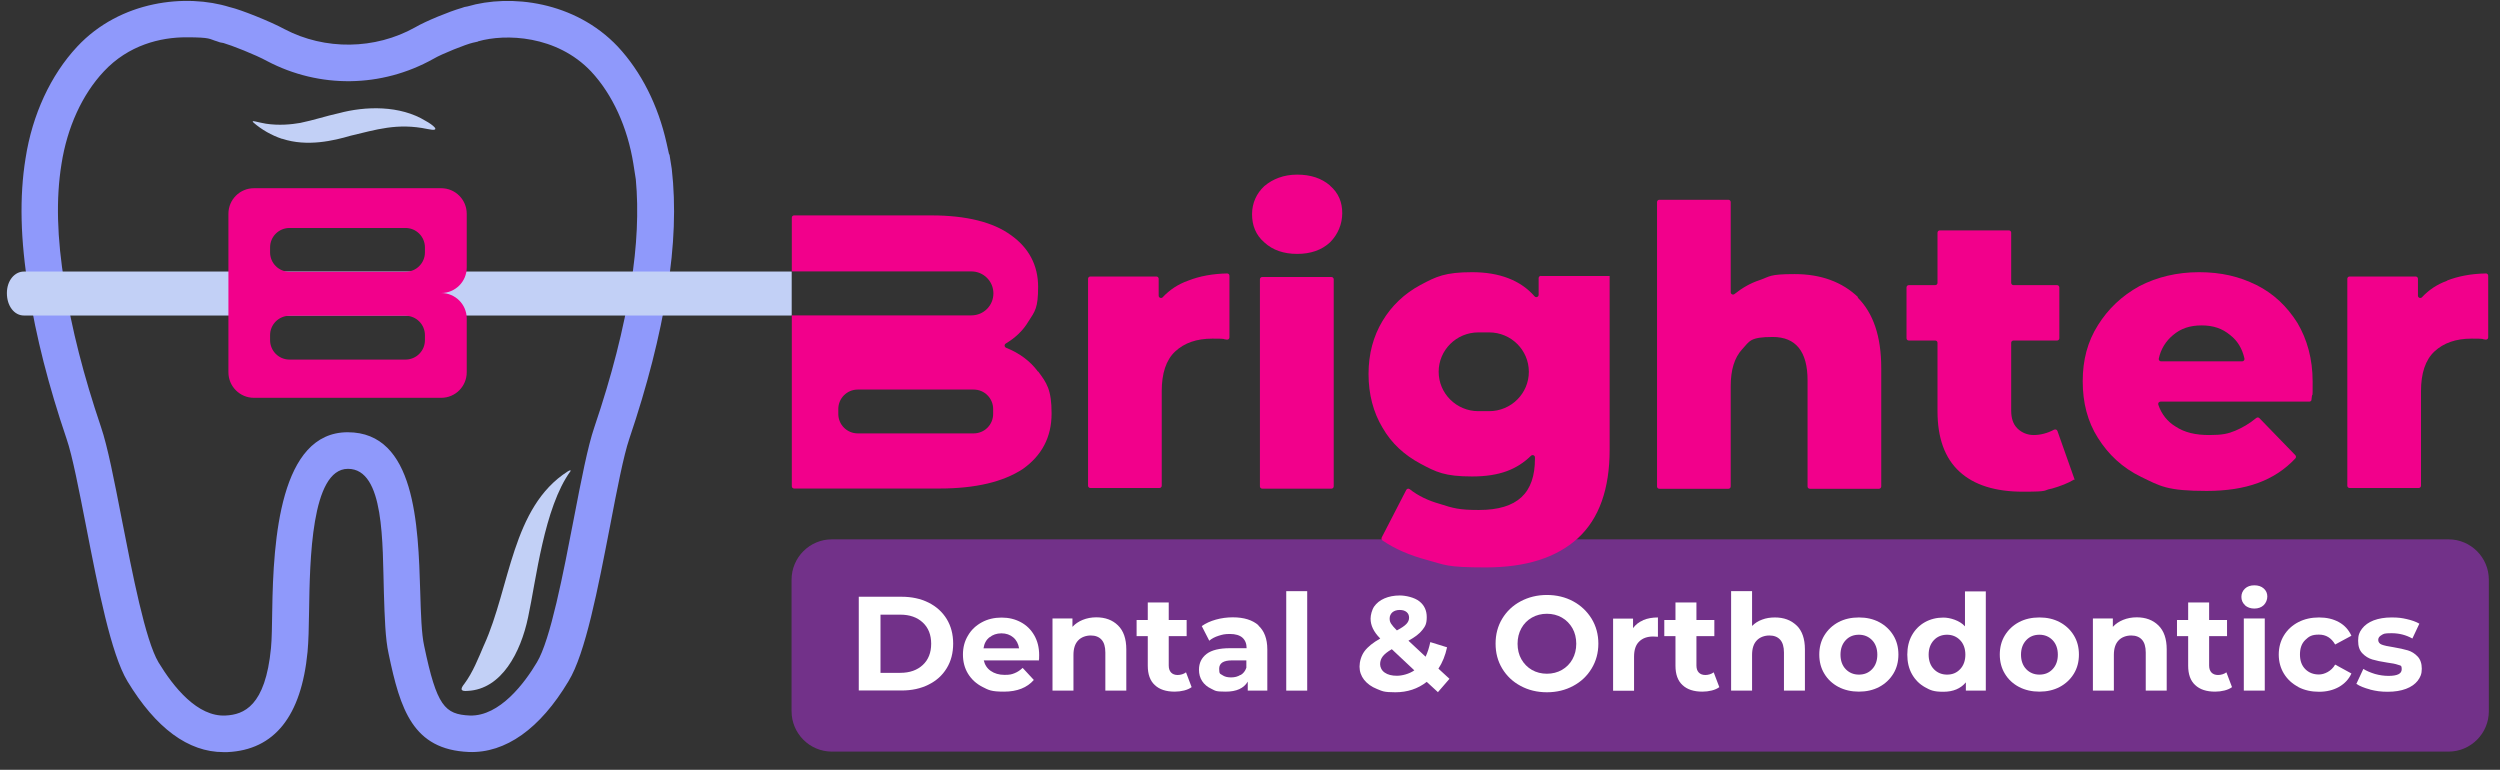
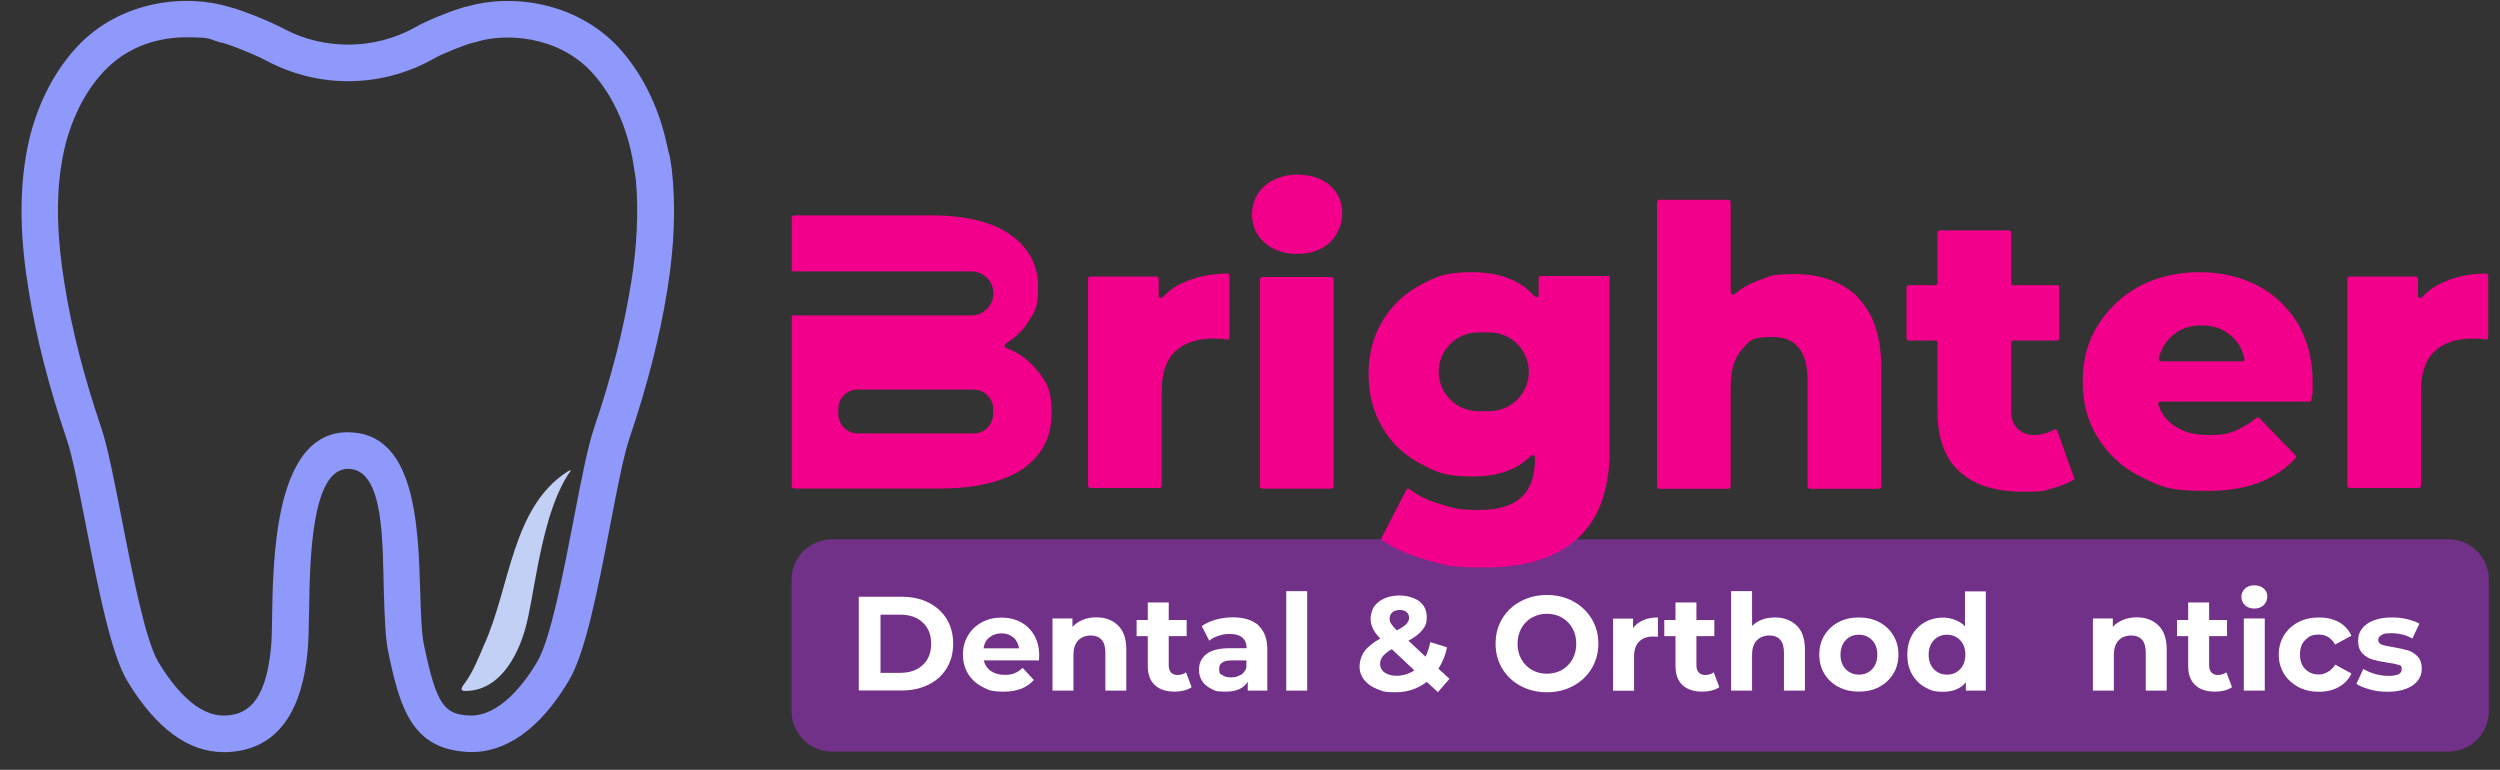
<svg xmlns="http://www.w3.org/2000/svg" width="328" height="101" viewBox="0 0 328 101" fill="none">
  <rect x="0" y="0" width="328" height="101" fill="#333333" stroke="none" />
  <g clip-path="url(#clip0_10255_8550)">
    <path d="M63.488 84.66C62.754 86.377 62.038 88.21 60.938 89.694C60.404 90.36 60.338 90.744 61.371 90.644C65.804 90.427 68.321 85.61 69.288 80.977C70.338 76.127 71.371 66.594 74.854 61.81C74.921 61.644 74.771 61.677 74.471 61.86C67.138 66.56 66.954 77.01 63.521 84.594L63.488 84.66Z" fill="#C2D0F6" />
    <path d="M321.236 70.761H109.153C106.225 70.761 103.853 73.134 103.853 76.061V93.311C103.853 96.238 106.225 98.611 109.153 98.611H321.236C324.163 98.611 326.536 96.238 326.536 93.311V76.061C326.536 73.134 324.163 70.761 321.236 70.761Z" fill="#723189" />
    <path d="M112.671 78.293H118.271C119.605 78.293 120.788 78.543 121.821 79.059C122.855 79.576 123.638 80.293 124.205 81.209C124.771 82.143 125.055 83.209 125.055 84.443C125.055 85.676 124.771 86.759 124.205 87.676C123.638 88.609 122.838 89.326 121.821 89.826C120.788 90.343 119.621 90.593 118.271 90.593H112.671V78.276V78.293ZM118.121 88.276C119.355 88.276 120.338 87.926 121.071 87.243C121.805 86.559 122.171 85.626 122.171 84.459C122.171 83.293 121.805 82.359 121.071 81.676C120.338 80.993 119.355 80.643 118.121 80.643H115.521V88.276H118.121Z" fill="white" />
    <path d="M136.222 86.643H129.072C129.205 87.226 129.505 87.693 129.988 88.026C130.472 88.36 131.072 88.543 131.788 88.543C132.505 88.543 132.722 88.476 133.105 88.326C133.488 88.176 133.838 87.943 134.172 87.626L135.638 89.21C134.755 90.226 133.438 90.743 131.738 90.743C130.038 90.743 129.722 90.543 128.905 90.126C128.088 89.71 127.455 89.126 127.005 88.393C126.555 87.66 126.338 86.81 126.338 85.876C126.338 84.943 126.555 84.11 127.005 83.376C127.438 82.626 128.055 82.06 128.822 81.643C129.588 81.226 130.455 81.026 131.405 81.026C132.355 81.026 133.172 81.226 133.922 81.626C134.672 82.026 135.255 82.593 135.688 83.343C136.122 84.093 136.338 84.96 136.338 85.943C136.338 86.926 136.322 86.226 136.288 86.676L136.222 86.643ZM129.805 83.61C129.388 83.96 129.122 84.443 129.038 85.06H133.705C133.605 84.46 133.355 83.976 132.938 83.626C132.522 83.276 132.005 83.093 131.388 83.093C130.772 83.093 130.238 83.276 129.822 83.626L129.805 83.61Z" fill="white" />
    <path d="M146.688 82.06C147.405 82.76 147.771 83.81 147.771 85.193V90.61H145.021V85.61C145.021 84.86 144.855 84.293 144.521 83.926C144.188 83.56 143.721 83.376 143.105 83.376C142.488 83.376 141.855 83.593 141.455 84.026C141.038 84.46 140.838 85.093 140.838 85.926V90.61H138.088V81.143H140.705V82.243C141.071 81.843 141.521 81.543 142.055 81.326C142.588 81.11 143.188 80.993 143.838 80.993C145.005 80.993 145.955 81.343 146.671 82.043L146.688 82.06Z" fill="white" />
    <path d="M156.355 90.143C156.088 90.343 155.755 90.493 155.355 90.593C154.955 90.693 154.555 90.743 154.122 90.743C152.988 90.743 152.122 90.46 151.505 89.876C150.888 89.31 150.588 88.46 150.588 87.343V83.46H149.122V81.343H150.588V79.043H153.338V81.343H155.688V83.46H153.338V87.31C153.338 87.71 153.438 88.01 153.638 88.227C153.838 88.443 154.138 88.56 154.505 88.56C154.872 88.56 155.305 88.443 155.605 88.21L156.338 90.143H156.355Z" fill="white" />
    <path d="M165.089 82.06C165.872 82.76 166.272 83.81 166.272 85.21V90.61H163.705V89.426C163.189 90.31 162.222 90.743 160.822 90.743C159.422 90.743 159.472 90.626 158.939 90.376C158.405 90.126 158.005 89.793 157.722 89.36C157.439 88.926 157.305 88.426 157.305 87.876C157.305 86.993 157.639 86.31 158.305 85.793C158.972 85.293 159.989 85.043 161.372 85.043H163.555C163.555 84.443 163.372 83.993 163.005 83.66C162.639 83.343 162.089 83.176 161.372 83.176C160.655 83.176 160.372 83.26 159.889 83.41C159.405 83.56 158.989 83.776 158.655 84.06L157.672 82.143C158.189 81.776 158.805 81.493 159.522 81.293C160.239 81.093 160.989 80.993 161.739 80.993C163.205 80.993 164.322 81.343 165.122 82.043L165.089 82.06ZM162.755 88.576C163.122 88.36 163.372 88.043 163.522 87.61V86.643H161.639C160.505 86.643 159.955 87.01 159.955 87.743C159.955 88.476 160.089 88.376 160.372 88.576C160.655 88.776 161.022 88.876 161.505 88.876C161.989 88.876 162.389 88.776 162.755 88.543V88.576Z" fill="white" />
    <path d="M168.755 77.56H171.505V90.61H168.755V77.56Z" fill="white" />
    <path d="M188.671 90.826L187.188 89.46C186.021 90.376 184.638 90.826 183.071 90.826C181.505 90.826 181.371 90.676 180.655 90.393C179.938 90.11 179.388 89.71 178.971 89.193C178.571 88.676 178.371 88.093 178.371 87.46C178.371 86.826 178.588 86.026 179.021 85.443C179.455 84.86 180.138 84.31 181.088 83.776C180.638 83.326 180.321 82.876 180.121 82.46C179.921 82.043 179.821 81.61 179.821 81.16C179.821 80.71 179.988 80.026 180.288 79.576C180.605 79.126 181.055 78.76 181.638 78.51C182.221 78.26 182.888 78.126 183.655 78.126C184.421 78.126 185.571 78.376 186.221 78.893C186.871 79.41 187.188 80.093 187.188 80.96C187.188 81.826 187.005 82.16 186.621 82.643C186.238 83.143 185.621 83.61 184.788 84.06L187.038 86.16C187.305 85.593 187.505 84.96 187.655 84.243L189.855 84.926C189.621 86.01 189.238 86.943 188.721 87.726L190.171 89.06L188.671 90.793V90.826ZM185.571 87.96L182.605 85.176C182.055 85.493 181.655 85.81 181.421 86.11C181.188 86.41 181.071 86.76 181.071 87.143C181.071 87.526 181.271 87.976 181.671 88.243C182.071 88.526 182.605 88.66 183.271 88.66C183.938 88.66 184.888 88.426 185.571 87.943V87.96ZM182.688 80.326C182.455 80.543 182.321 80.81 182.321 81.143C182.321 81.476 182.388 81.626 182.521 81.843C182.655 82.06 182.905 82.343 183.271 82.71C183.871 82.393 184.288 82.11 184.521 81.86C184.755 81.61 184.871 81.343 184.871 81.043C184.871 80.743 184.771 80.493 184.555 80.31C184.338 80.126 184.038 80.026 183.655 80.026C183.271 80.026 182.921 80.126 182.671 80.343L182.688 80.326Z" fill="white" />
    <path d="M199.505 89.993C198.471 89.443 197.671 88.676 197.088 87.71C196.505 86.743 196.221 85.66 196.221 84.443C196.221 83.226 196.505 82.143 197.088 81.176C197.671 80.21 198.471 79.443 199.505 78.893C200.538 78.343 201.688 78.06 202.955 78.06C204.221 78.06 205.388 78.343 206.405 78.893C207.421 79.443 208.221 80.21 208.821 81.176C209.405 82.143 209.705 83.226 209.705 84.443C209.705 85.66 209.405 86.743 208.821 87.71C208.238 88.676 207.438 89.443 206.405 89.993C205.388 90.543 204.238 90.826 202.955 90.826C201.671 90.826 200.521 90.543 199.505 89.993ZM204.921 87.893C205.505 87.56 205.971 87.093 206.305 86.493C206.638 85.893 206.805 85.21 206.805 84.46C206.805 83.71 206.638 83.01 206.305 82.426C205.971 81.843 205.505 81.36 204.921 81.026C204.338 80.693 203.671 80.526 202.955 80.526C202.238 80.526 201.571 80.693 200.988 81.026C200.405 81.36 199.938 81.826 199.605 82.426C199.271 83.026 199.105 83.71 199.105 84.46C199.105 85.21 199.271 85.91 199.605 86.493C199.938 87.076 200.405 87.56 200.988 87.893C201.571 88.226 202.238 88.393 202.955 88.393C203.671 88.393 204.338 88.226 204.921 87.893Z" fill="white" />
    <path d="M215.588 81.36C216.138 81.126 216.788 81.01 217.521 81.01V83.543C217.221 83.526 217.005 83.51 216.905 83.51C216.121 83.51 215.505 83.726 215.055 84.176C214.605 84.61 214.388 85.276 214.388 86.16V90.626H211.638V81.16H214.255V82.41C214.588 81.96 215.021 81.61 215.588 81.376V81.36Z" fill="white" />
    <path d="M225.588 90.143C225.322 90.343 224.988 90.493 224.588 90.593C224.188 90.693 223.788 90.743 223.355 90.743C222.222 90.743 221.355 90.46 220.738 89.876C220.122 89.31 219.822 88.46 219.822 87.343V83.46H218.355V81.343H219.822V79.043H222.572V81.343H224.922V83.46H222.572V87.31C222.572 87.71 222.672 88.01 222.872 88.227C223.072 88.443 223.372 88.56 223.738 88.56C224.105 88.56 224.538 88.443 224.838 88.21L225.572 90.143H225.588Z" fill="white" />
    <path d="M235.721 82.06C236.438 82.76 236.805 83.81 236.805 85.193V90.61H234.055V85.61C234.055 84.86 233.888 84.293 233.555 83.926C233.221 83.559 232.755 83.376 232.138 83.376C231.521 83.376 230.888 83.593 230.488 84.026C230.071 84.46 229.871 85.093 229.871 85.926V90.61H227.121V77.56H229.871V82.126C230.238 81.76 230.671 81.476 231.188 81.293C231.705 81.093 232.271 81.01 232.871 81.01C234.038 81.01 234.988 81.36 235.705 82.06H235.721Z" fill="white" />
    <path d="M241.205 90.126C240.422 89.71 239.789 89.126 239.355 88.393C238.905 87.66 238.689 86.81 238.689 85.876C238.689 84.943 238.905 84.093 239.355 83.36C239.805 82.626 240.422 82.043 241.205 81.626C241.989 81.21 242.889 81.01 243.889 81.01C244.889 81.01 245.772 81.21 246.555 81.626C247.339 82.043 247.955 82.626 248.405 83.36C248.855 84.093 249.072 84.943 249.072 85.876C249.072 86.81 248.855 87.66 248.405 88.393C247.955 89.126 247.339 89.71 246.555 90.126C245.772 90.543 244.872 90.743 243.889 90.743C242.905 90.743 242.005 90.543 241.205 90.126ZM245.622 87.793C246.072 87.326 246.305 86.676 246.305 85.893C246.305 85.11 246.072 84.46 245.622 83.993C245.172 83.526 244.589 83.276 243.889 83.276C243.189 83.276 242.605 83.51 242.155 83.993C241.705 84.476 241.472 85.11 241.472 85.893C241.472 86.676 241.705 87.326 242.155 87.793C242.605 88.26 243.189 88.51 243.889 88.51C244.589 88.51 245.172 88.276 245.622 87.793Z" fill="white" />
    <path d="M260.538 77.56V90.61H257.921V89.526C257.238 90.343 256.255 90.76 254.971 90.76C253.688 90.76 253.271 90.56 252.555 90.16C251.838 89.76 251.271 89.193 250.855 88.46C250.438 87.726 250.238 86.86 250.238 85.893C250.238 84.926 250.438 84.06 250.855 83.326C251.271 82.593 251.838 82.026 252.555 81.626C253.271 81.226 254.088 81.026 254.971 81.026C255.855 81.026 257.121 81.41 257.805 82.176V77.593H260.555L260.538 77.56ZM257.171 87.793C257.621 87.326 257.855 86.676 257.855 85.893C257.855 85.11 257.621 84.46 257.171 83.993C256.721 83.526 256.138 83.276 255.455 83.276C254.771 83.276 254.171 83.51 253.721 83.993C253.271 84.476 253.038 85.11 253.038 85.893C253.038 86.676 253.271 87.326 253.721 87.793C254.171 88.26 254.755 88.51 255.455 88.51C256.155 88.51 256.721 88.276 257.171 87.793Z" fill="white" />
-     <path d="M264.889 90.126C264.105 89.71 263.472 89.126 263.039 88.393C262.589 87.66 262.372 86.81 262.372 85.876C262.372 84.943 262.589 84.093 263.039 83.36C263.489 82.626 264.105 82.043 264.889 81.626C265.672 81.21 266.572 81.01 267.572 81.01C268.572 81.01 269.455 81.21 270.239 81.626C271.022 82.043 271.639 82.626 272.089 83.36C272.539 84.093 272.755 84.943 272.755 85.876C272.755 86.81 272.539 87.66 272.089 88.393C271.639 89.126 271.022 89.71 270.239 90.126C269.455 90.543 268.555 90.743 267.572 90.743C266.589 90.743 265.689 90.543 264.889 90.126ZM269.305 87.793C269.755 87.326 269.989 86.676 269.989 85.893C269.989 85.11 269.755 84.46 269.305 83.993C268.855 83.526 268.272 83.276 267.572 83.276C266.872 83.276 266.289 83.51 265.839 83.993C265.389 84.476 265.155 85.11 265.155 85.893C265.155 86.676 265.389 87.326 265.839 87.793C266.289 88.26 266.872 88.51 267.572 88.51C268.272 88.51 268.855 88.276 269.305 87.793Z" fill="white" />
    <path d="M283.189 82.06C283.905 82.76 284.272 83.81 284.272 85.193V90.61H281.522V85.61C281.522 84.86 281.355 84.293 281.022 83.926C280.689 83.56 280.222 83.376 279.605 83.376C278.989 83.376 278.355 83.593 277.955 84.026C277.539 84.46 277.339 85.093 277.339 85.926V90.61H274.589V81.143H277.205V82.243C277.572 81.843 278.022 81.543 278.555 81.326C279.089 81.11 279.689 80.993 280.339 80.993C281.505 80.993 282.455 81.343 283.172 82.043L283.189 82.06Z" fill="white" />
    <path d="M292.854 90.143C292.587 90.343 292.254 90.493 291.854 90.593C291.454 90.693 291.054 90.743 290.621 90.743C289.487 90.743 288.621 90.46 288.004 89.876C287.387 89.31 287.087 88.46 287.087 87.343V83.46H285.621V81.343H287.087V79.043H289.837V81.343H292.187V83.46H289.837V87.31C289.837 87.71 289.937 88.01 290.137 88.227C290.337 88.443 290.637 88.56 291.004 88.56C291.371 88.56 291.804 88.443 292.104 88.21L292.837 90.143H292.854Z" fill="white" />
    <path d="M294.538 79.393C294.221 79.093 294.071 78.743 294.071 78.31C294.071 77.876 294.238 77.51 294.538 77.226C294.854 76.926 295.271 76.793 295.771 76.793C296.271 76.793 296.688 76.926 297.004 77.21C297.321 77.493 297.471 77.843 297.471 78.26C297.471 78.676 297.304 79.093 297.004 79.393C296.688 79.693 296.271 79.843 295.771 79.843C295.271 79.843 294.854 79.693 294.538 79.41V79.393ZM294.388 81.143H297.138V90.61H294.388V81.143Z" fill="white" />
    <path d="M301.539 90.126C300.739 89.71 300.105 89.126 299.655 88.393C299.205 87.66 298.972 86.81 298.972 85.876C298.972 84.943 299.205 84.093 299.655 83.36C300.105 82.626 300.739 82.043 301.539 81.626C302.339 81.21 303.255 81.01 304.255 81.01C305.255 81.01 306.122 81.21 306.872 81.626C307.622 82.043 308.155 82.643 308.505 83.41L306.372 84.56C305.872 83.693 305.172 83.26 304.239 83.26C303.305 83.26 302.939 83.493 302.455 83.96C301.972 84.426 301.755 85.06 301.755 85.876C301.755 86.693 301.989 87.326 302.455 87.793C302.922 88.26 303.522 88.493 304.239 88.493C304.955 88.493 305.889 88.06 306.372 87.193L308.505 88.36C308.172 89.11 307.622 89.693 306.872 90.126C306.122 90.543 305.255 90.76 304.255 90.76C303.255 90.76 302.339 90.56 301.539 90.143V90.126Z" fill="white" />
    <path d="M310.954 90.46C310.204 90.26 309.604 90.026 309.154 89.726L310.071 87.76C310.488 88.026 311.004 88.243 311.604 88.426C312.204 88.593 312.787 88.676 313.371 88.676C314.537 88.676 315.104 88.393 315.104 87.81C315.104 87.226 314.938 87.343 314.637 87.226C314.321 87.11 313.837 87.01 313.171 86.926C312.404 86.81 311.754 86.676 311.254 86.526C310.754 86.376 310.321 86.11 309.937 85.71C309.554 85.31 309.387 84.776 309.387 84.06C309.387 83.343 309.554 82.926 309.904 82.476C310.254 82.01 310.754 81.66 311.421 81.393C312.087 81.143 312.871 81.01 313.771 81.01C314.671 81.01 315.104 81.076 315.771 81.226C316.438 81.376 316.988 81.576 317.421 81.826L316.504 83.776C315.671 83.31 314.771 83.076 313.771 83.076C312.771 83.076 312.737 83.16 312.454 83.326C312.154 83.493 312.021 83.71 312.021 83.96C312.021 84.21 312.171 84.46 312.488 84.576C312.804 84.693 313.304 84.81 314.004 84.91C314.771 85.043 315.404 85.176 315.904 85.326C316.404 85.476 316.821 85.743 317.187 86.126C317.554 86.51 317.738 87.06 317.738 87.743C317.738 88.426 317.554 88.843 317.204 89.31C316.854 89.76 316.337 90.126 315.671 90.376C315.004 90.626 314.204 90.76 313.271 90.76C312.337 90.76 311.721 90.66 310.971 90.476L310.954 90.46Z" fill="white" />
    <path d="M87.785 20.261L87.452 18.761C86.352 13.828 84.118 9.394 81.052 6.111C75.402 0.144 66.935 -0.806 61.335 0.844C61.068 0.877 60.802 0.944 60.568 1.044C59.035 1.477 55.835 2.777 54.452 3.594C49.202 6.527 42.635 6.611 37.335 3.827C35.435 2.794 31.552 1.261 30.252 0.961L30.118 0.927C24.468 -0.839 15.802 0.027 10.118 6.127C6.652 9.844 4.235 15.044 3.352 20.777C2.535 25.811 2.668 31.461 3.752 38.044C4.735 44.178 6.352 50.561 8.735 57.578C9.502 59.794 10.368 64.311 11.302 69.078C12.902 77.278 14.552 85.761 16.718 89.377C20.452 95.544 24.702 98.677 29.318 98.677C33.935 98.677 29.668 98.677 29.835 98.677C36.002 98.394 39.535 93.978 40.352 85.511C40.485 84.111 40.518 82.261 40.552 80.127C40.652 73.627 40.818 61.511 45.652 61.511C50.485 61.511 50.168 71.311 50.368 77.811C50.468 81.028 50.552 83.811 50.985 85.761C52.518 93.111 54.168 98.344 61.502 98.661C66.318 98.844 70.868 95.611 74.585 89.377C76.818 85.744 78.452 77.194 80.052 68.944C80.952 64.228 81.818 59.761 82.568 57.561C84.935 50.561 86.568 44.161 87.552 38.044C88.485 32.278 88.685 26.944 88.135 22.161L87.835 20.261H87.785ZM82.768 37.294C81.835 43.161 80.268 49.294 77.985 56.028C77.118 58.544 76.268 62.944 75.285 68.044C73.918 75.144 72.218 83.994 70.435 86.911C68.852 89.578 65.568 93.994 61.652 93.877C58.352 93.728 57.302 92.644 55.652 84.744C55.302 83.194 55.218 80.494 55.135 77.644C54.868 68.811 54.485 56.711 45.618 56.711C36.752 56.711 35.852 70.744 35.718 80.044C35.685 82.078 35.668 83.828 35.552 85.028C34.818 92.661 31.985 93.761 29.585 93.877C25.918 94.061 22.785 90.177 20.802 86.911C19.068 84.028 17.368 75.228 15.985 68.161C14.985 63.011 14.118 58.561 13.252 56.028C10.968 49.278 9.402 43.144 8.468 37.261C7.468 31.177 7.335 26.044 8.068 21.511C8.818 16.711 10.785 12.394 13.618 9.377C16.868 5.894 21.068 4.894 24.418 4.894C27.768 4.894 27.418 5.127 28.435 5.411C28.702 5.527 29.002 5.611 29.318 5.644C30.318 5.927 33.502 7.161 35.068 8.027C41.935 11.627 50.052 11.527 56.852 7.727C58.002 7.044 61.202 5.794 62.018 5.611L62.685 5.461L62.718 5.427C66.302 4.394 73.035 4.611 77.552 9.377C80.368 12.394 82.335 16.711 83.102 21.511L83.418 23.527C83.802 27.661 83.585 32.278 82.785 37.261L82.768 37.294Z" fill="#8F99FB" />
-     <path d="M37.038 18.21C40.321 19.294 43.821 18.444 45.988 17.81C49.321 17.027 52.104 16.093 56.088 16.927C58.088 17.36 56.704 16.327 55.871 15.877C52.471 13.777 47.921 13.927 44.488 14.844C42.738 15.227 41.121 15.777 39.388 16.127C38.238 16.327 36.588 16.494 34.871 16.227C34.404 16.16 33.871 16.01 33.454 15.927C33.271 15.893 33.171 15.877 33.154 15.927C33.154 15.96 33.188 16.01 33.271 16.093C34.321 17.01 35.638 17.76 36.988 18.21H37.054H37.038Z" fill="#C2D0F6" />
-     <path d="M3.138 35.628C1.938 35.628 0.904 36.778 0.904 38.461C0.904 40.145 1.871 41.395 3.138 41.395H103.871V35.628H3.138Z" fill="#C2D0F6" />
-     <path d="M61.235 35.094V28.044C61.235 26.194 59.735 24.694 57.885 24.694H33.319C31.469 24.694 29.969 26.194 29.969 28.044V48.844C29.969 50.694 31.469 52.194 33.319 52.194H57.885C59.735 52.194 61.235 50.694 61.235 48.844V41.794C61.235 39.944 59.735 38.444 57.885 38.444C59.735 38.444 61.235 36.944 61.235 35.094ZM55.752 44.627C55.752 46.044 54.602 47.177 53.202 47.177H37.985C36.569 47.177 35.435 46.027 35.435 44.627V43.977C35.435 42.56 36.585 41.427 37.985 41.427H53.202C54.619 41.427 55.752 42.577 55.752 43.977V44.627ZM55.752 33.111C55.752 34.527 54.602 35.66 53.202 35.66H37.985C36.569 35.66 35.435 34.511 35.435 33.111V32.461C35.435 31.044 36.585 29.91 37.985 29.91H53.202C54.619 29.91 55.752 31.061 55.752 32.461V33.111Z" fill="#F2008B" />
    <path d="M136.185 48.761C135.185 47.394 133.785 46.344 132.001 45.627C131.768 45.527 131.735 45.211 131.951 45.077C133.201 44.327 134.218 43.377 134.918 42.194C135.801 40.827 136.201 40.427 136.201 37.627C136.201 34.827 135.001 32.511 132.601 30.827C130.285 29.144 126.768 28.261 122.201 28.261H104.185C104.018 28.261 103.885 28.394 103.885 28.561V35.611H127.451C129.035 35.611 130.335 36.894 130.335 38.494C130.335 40.094 129.051 41.377 127.451 41.377H103.885V63.794C103.885 63.961 104.018 64.094 104.185 64.094H123.235C128.035 64.094 131.635 63.211 134.201 61.527C136.685 59.761 137.968 57.361 137.968 54.244C137.968 51.127 137.335 50.244 136.201 48.727L136.185 48.761ZM130.301 54.311C130.301 55.727 129.151 56.861 127.751 56.861H112.535C111.118 56.861 109.985 55.711 109.985 54.311V53.661C109.985 52.244 111.135 51.111 112.535 51.111H127.751C129.168 51.111 130.301 52.261 130.301 53.661V54.311Z" fill="#F2008B" />
    <path d="M161.002 35.877C159.119 35.911 157.385 36.227 155.869 36.827C154.552 37.294 153.452 38.027 152.552 38.994C152.369 39.194 152.019 39.077 152.019 38.794V36.577C152.019 36.411 151.885 36.277 151.719 36.277H143.052C142.885 36.277 142.752 36.411 142.752 36.577V63.727C142.752 63.894 142.885 64.027 143.052 64.027H152.119C152.285 64.027 152.419 63.894 152.419 63.727V51.311C152.419 48.994 152.985 47.227 154.185 46.111C155.385 44.994 156.985 44.427 159.069 44.427C161.152 44.427 160.235 44.494 160.969 44.561C161.152 44.577 161.302 44.444 161.302 44.261V36.177C161.302 36.011 161.169 35.861 160.985 35.877H161.002Z" fill="#F2008B" />
    <path d="M174.684 36.344H165.601C165.435 36.344 165.301 36.478 165.301 36.644V63.811C165.301 63.976 165.435 64.111 165.601 64.111H174.684C174.85 64.111 174.984 63.976 174.984 63.811V36.644C174.984 36.478 174.85 36.344 174.684 36.344Z" fill="#F2008B" />
    <path d="M174.502 24.344C173.386 23.377 171.936 22.911 170.186 22.911C168.436 22.911 166.986 23.477 165.869 24.427C164.836 25.394 164.269 26.661 164.269 28.111C164.269 29.561 164.752 30.827 165.869 31.794C166.986 32.827 168.436 33.311 170.186 33.311C171.936 33.311 173.386 32.827 174.502 31.794C175.536 30.761 176.102 29.394 176.102 27.961C176.102 26.527 175.619 25.327 174.502 24.361V24.344Z" fill="#F2008B" />
    <path d="M202.169 36.194C202.002 36.194 201.869 36.327 201.869 36.494V38.677C201.869 38.961 201.519 39.094 201.335 38.877C199.485 36.761 196.702 35.711 193.152 35.711C189.602 35.711 188.435 36.277 186.352 37.394C184.269 38.511 182.585 40.111 181.385 42.111C180.185 44.111 179.552 46.427 179.552 49.077C179.552 51.727 180.185 54.111 181.385 56.111C182.585 58.194 184.269 59.711 186.352 60.827C188.435 61.944 189.552 62.511 193.152 62.511C196.752 62.511 199.035 61.577 200.869 59.794C201.069 59.611 201.385 59.744 201.385 60.011V60.194C201.385 62.427 200.819 64.111 199.619 65.227C198.419 66.344 196.585 66.91 194.019 66.91C191.452 66.91 190.652 66.677 188.902 66.111C187.352 65.677 186.019 65.027 184.952 64.177C184.802 64.061 184.585 64.111 184.502 64.277L181.285 70.51C181.219 70.644 181.252 70.811 181.385 70.91C183.019 72.027 184.952 72.861 187.252 73.477C189.652 74.111 189.652 74.444 194.935 74.444C200.219 74.444 204.219 73.16 207.019 70.611C209.819 68.044 211.185 64.127 211.185 59.011V36.211H202.202L202.169 36.194ZM195.385 53.944H193.952C191.085 53.944 188.752 51.627 188.752 48.777C188.752 45.927 191.085 43.611 193.952 43.611H195.385C198.252 43.611 200.585 45.927 200.585 48.777C200.585 51.627 198.252 53.944 195.385 53.944Z" fill="#F2008B" />
    <path d="M243.785 38.994C241.702 36.994 238.902 35.961 235.469 35.961C232.035 35.961 232.269 36.277 230.835 36.761C229.619 37.161 228.519 37.811 227.569 38.577C227.369 38.744 227.069 38.594 227.069 38.344V26.511C227.069 26.344 226.935 26.211 226.769 26.211H217.702C217.535 26.211 217.402 26.344 217.402 26.511V63.827C217.402 63.994 217.535 64.127 217.702 64.127H226.769C226.935 64.127 227.069 63.994 227.069 63.827V50.694C227.069 48.527 227.552 46.927 228.585 45.811C229.552 44.777 229.552 44.211 232.585 44.211C235.619 44.211 237.152 46.127 237.152 49.894V63.827C237.152 63.994 237.285 64.127 237.452 64.127H246.519C246.685 64.127 246.819 63.994 246.819 63.827V48.294C246.819 44.127 245.785 41.094 243.702 39.011H243.785V38.994Z" fill="#F2008B" />
    <path d="M269.485 56.377C268.668 56.827 267.685 57.077 266.835 57.077C265.985 57.077 265.235 56.761 264.668 56.194C264.101 55.627 263.868 54.827 263.868 53.877V44.977C263.868 44.81 264.001 44.677 264.168 44.677H269.885C270.051 44.677 270.185 44.544 270.185 44.377V37.711C270.185 37.544 270.051 37.41 269.885 37.41H264.168C264.001 37.41 263.868 37.277 263.868 37.111V30.527C263.868 30.36 263.735 30.227 263.568 30.227H254.501C254.335 30.227 254.201 30.36 254.201 30.527V37.111C254.201 37.277 254.068 37.41 253.901 37.41H250.435C250.268 37.41 250.135 37.544 250.135 37.711V44.377C250.135 44.544 250.268 44.677 250.435 44.677H253.901C254.068 44.677 254.201 44.81 254.201 44.977V53.961C254.201 57.477 255.168 60.127 257.085 61.877C259.001 63.644 261.801 64.51 265.401 64.51C269.001 64.51 267.951 64.344 269.151 64.111C269.151 64.111 269.168 64.111 269.185 64.111C270.301 63.794 271.335 63.394 272.135 62.91L272.218 62.994L269.935 56.544C269.868 56.361 269.668 56.294 269.501 56.377H269.485Z" fill="#F2008B" />
    <path d="M296.035 37.394C293.802 36.277 291.402 35.711 288.518 35.711C285.635 35.711 283.002 36.344 280.685 37.544C278.368 38.827 276.602 40.511 275.252 42.66C273.885 44.827 273.252 47.227 273.252 50.027C273.252 52.827 273.885 55.31 275.252 57.461C276.618 59.627 278.452 61.377 280.935 62.577C283.418 63.777 284.302 64.41 289.502 64.41C294.702 64.41 298.435 63.044 301.152 60.144C301.268 60.027 301.252 59.844 301.152 59.727L296.435 54.861C296.318 54.744 296.152 54.744 296.018 54.844C295.068 55.627 294.168 56.127 293.268 56.511C292.302 56.91 291.585 57.077 289.835 57.077C288.085 57.077 286.635 56.761 285.435 55.961C284.352 55.31 283.585 54.327 283.168 53.094C283.102 52.894 283.252 52.694 283.452 52.694H302.985C303.118 52.694 303.235 52.611 303.268 52.477C303.268 52.461 303.268 52.427 303.268 52.41C303.418 50.961 303.418 52.977 303.418 50.044C303.418 47.111 302.702 44.527 301.418 42.361C300.052 40.194 298.302 38.527 296.052 37.394H296.035ZM283.535 47.41C283.335 47.41 283.185 47.227 283.235 47.027C283.518 45.777 284.135 44.777 285.085 43.977C286.118 43.094 287.318 42.694 288.852 42.694C290.385 42.694 291.568 43.094 292.618 43.977C293.568 44.711 294.185 45.761 294.468 47.027C294.518 47.227 294.368 47.41 294.168 47.41H283.535Z" fill="#F2008B" />
    <path d="M326.135 35.877C324.252 35.911 322.518 36.227 321.002 36.827H321.085C319.768 37.294 318.668 38.027 317.768 38.994C317.585 39.194 317.235 39.077 317.235 38.794V36.577C317.235 36.411 317.102 36.277 316.935 36.277H308.268C308.102 36.277 307.968 36.411 307.968 36.577V63.727C307.968 63.894 308.102 64.027 308.268 64.027H317.335C317.502 64.027 317.635 63.894 317.635 63.727V51.311C317.635 48.994 318.202 47.227 319.402 46.111C320.602 44.994 322.202 44.427 324.285 44.427C326.368 44.427 325.385 44.494 326.118 44.561C326.302 44.577 326.452 44.444 326.452 44.261V36.177C326.452 36.011 326.318 35.861 326.135 35.877Z" fill="#F2008B" />
  </g>
  <defs>
    <clipPath id="clip0_10255_8550">
      <rect width="326.19" height="100" fill="white" transform="translate(0.904 0.118)" />
    </clipPath>
  </defs>
</svg>